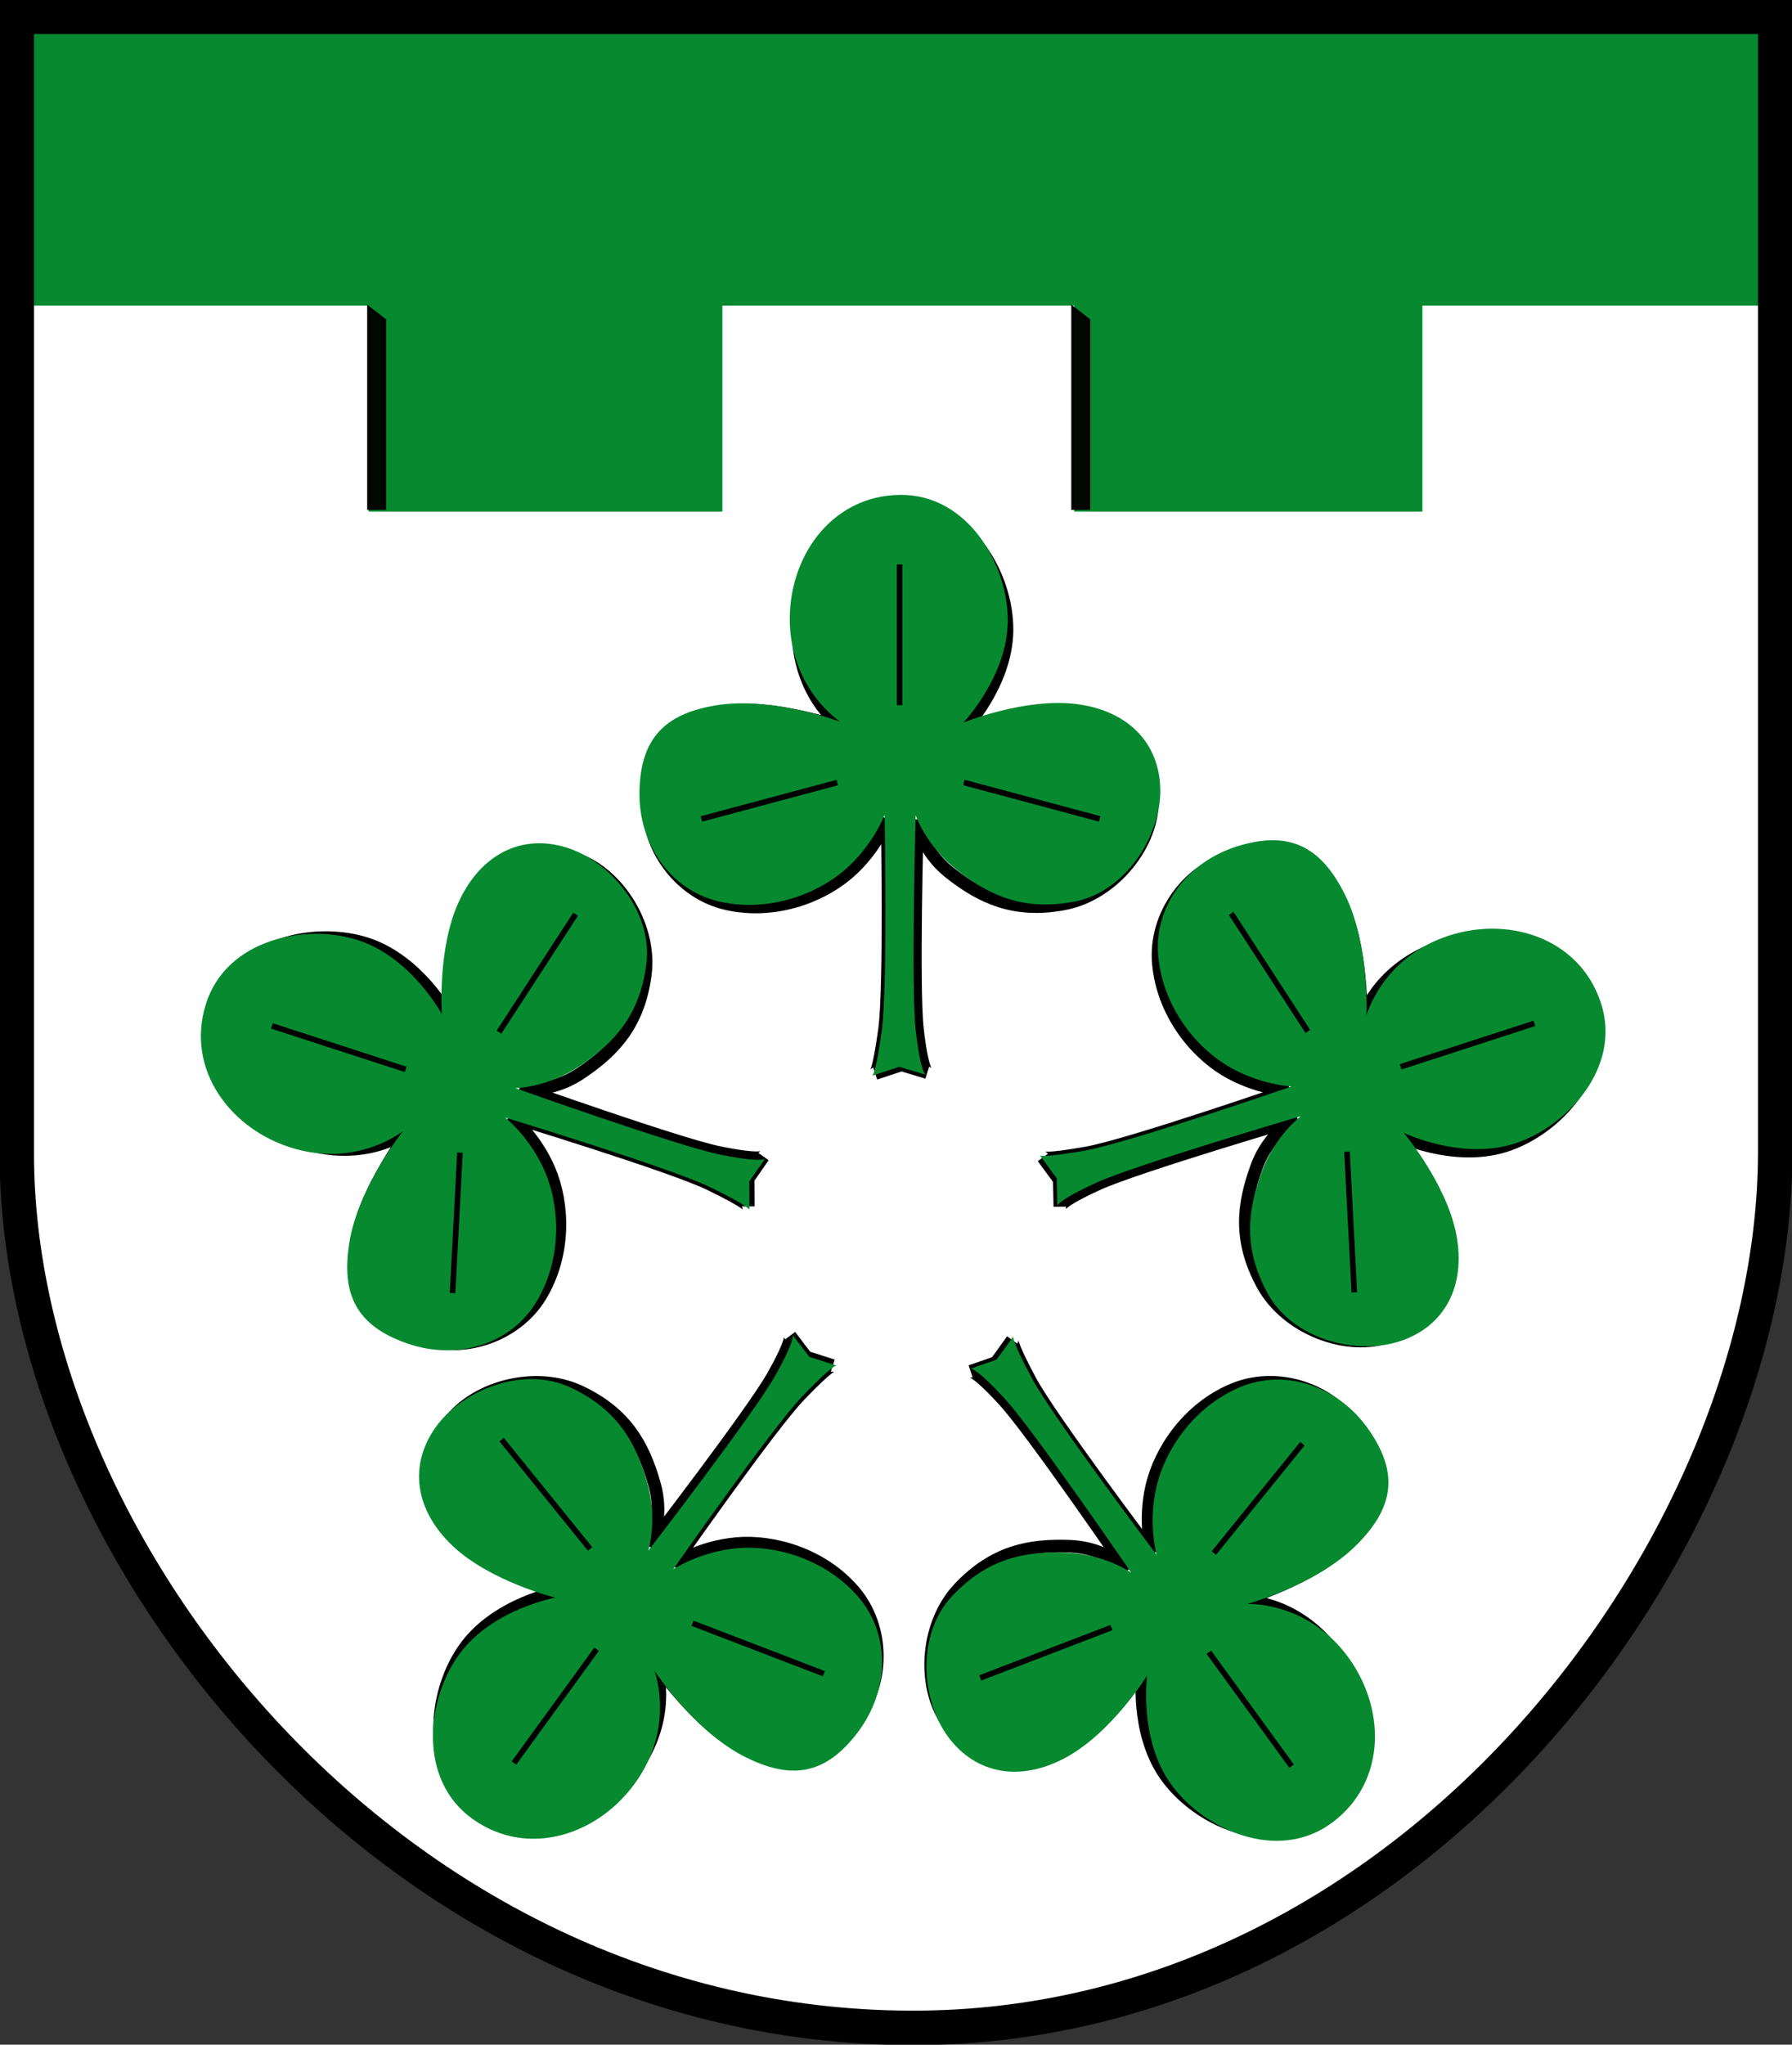
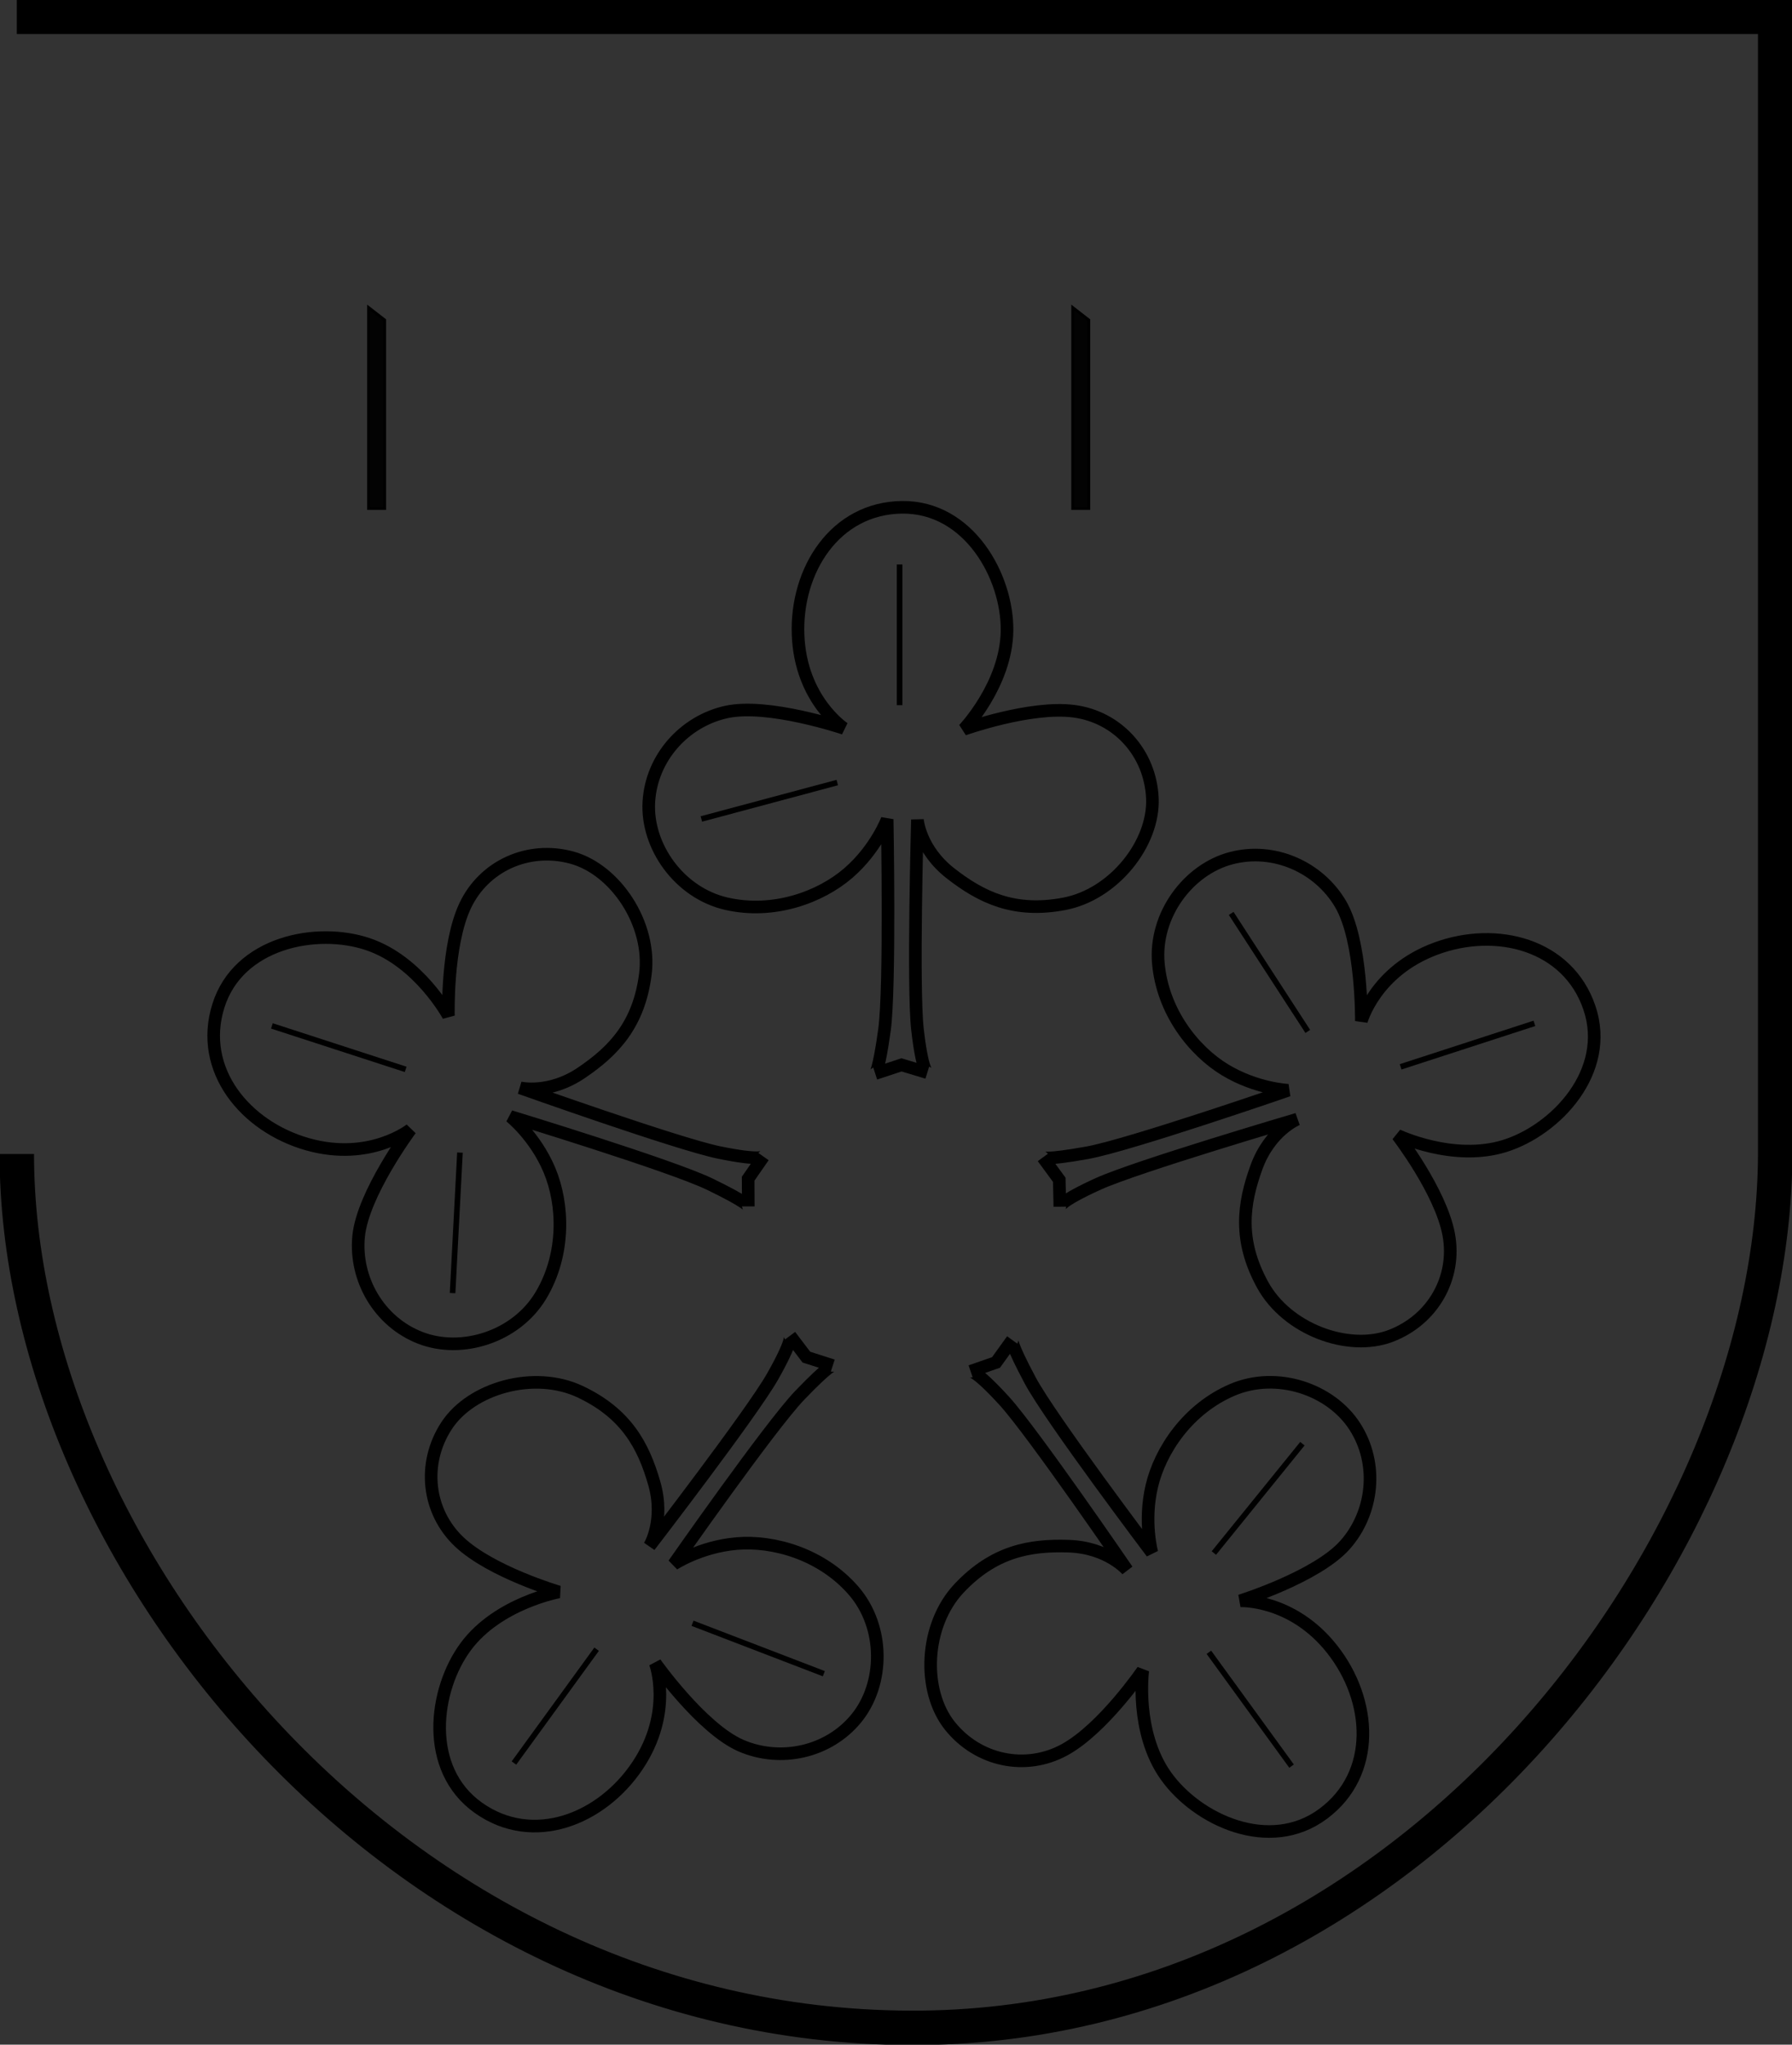
<svg xmlns="http://www.w3.org/2000/svg" xmlns:ns1="http://www.inkscape.org/namespaces/inkscape" xmlns:xlink="http://www.w3.org/1999/xlink" width="100%" height="100%" viewBox="0 0 640 730" version="1.1" id="svg2" ns1:version="0.48.4 r9939">
  <rect x="0" y="0" width="640" height="730" fill="#333333" stroke="none" />
-   <path d="m 6,6 628,0 0,406 C 633.53,551.18 504.15,724.7 325,724 140.5,723.29 6,553.44 6,412 z" style="fill:#fff;stroke:none;stroke-width:0;stroke-linecap:butt;stroke-linejoin:miter;stroke-miterlimit:4;stroke-opacity:1;stroke-dasharray:none" id="path10" />
-   <path d="m 3.924,4.993 2.05,104.137 125.666,0 0,73.54 126.35,0 0,-73.54 125.67,0 0,73.54 124.34,0 0,-73.54 125.68,0 0,-100.355 z" style="fill:#078930;fill-opacity:1;stroke:none" id="path12" />
  <path d="m 131.64,109.79 5.74,4.46 0,67.3 -5.74,0 z" style="fill:#000;fill-opacity:0.941;stroke:#000;stroke-width:1.014px;stroke-linecap:butt;stroke-linejoin:miter;stroke-opacity:1" id="path14" />
  <path d="m 383.11,109.79 5.74,4.46 0,67.3 -5.74,0 z" style="fill:#000;fill-opacity:0.941;stroke:#000;stroke-width:1.014px;stroke-linecap:butt;stroke-linejoin:miter;stroke-opacity:1" id="path20" />
  <g id="g18">
    <path d="m 322.14,181.12 c 23.9,-0.28 37.74,24.76 37.51,44.04 -0.24,19.28 -15.44,35.22 -15.44,35.22 0,0 23.72,-8.47 39.28,-6.46 15.57,2.01 27.29,14.81 28.07,30.94 0.77,16.13 -13.68,34.47 -31.51,37.84 -17.82,3.37 -29.54,-2.28 -40.56,-10.88 -11.03,-8.6 -11.84,-19.19 -11.84,-19.19 0,0 -1.66,59.68 0,74.71 1.69,15.03 3.51,15.61 3.51,15.61 l -9.19,-2.77 -9.39,3.1 c 0,0 1.21,-0.39 3.3,-15.55 2.08,-15.17 0.97,-75.22 0.97,-75.22 0,0 -3.96,10.62 -13.9,19.21 -9.95,8.59 -26.69,14.79 -43.55,10.92 -16.86,-3.88 -28.58,-20.54 -27.67,-36.31 0.89,-15.75 12.65,-28.79 27.62,-32.12 14.95,-3.32 42.09,5.85 42.09,5.85 0,0 -15.51,-10.2 -16.41,-33.32 -0.91,-23.13 13.2,-45.34 37.09,-45.62 z" style="fill:none;stroke:#000;stroke-width:4.5;stroke-miterlimit:4;stroke-opacity:1;stroke-dasharray:none" id="path20" />
-     <path d="m 321.36,176.68 c 24.57,-0.29 38.81,25.4 38.56,45.18 -0.23,19.77 -15.87,36.12 -15.87,36.12 0,0 21.94,-8.95 40.4,-6.62 18.45,2.34 29.69,13.96 29.94,30.5 0.26,16.55 -12.4,36.6 -30.73,40.05 -18.33,3.46 -30.38,-2.34 -41.72,-11.15 -11.33,-8.83 -14.91,-19.69 -14.91,-19.69 0,0 -1.71,61.21 0,76.64 1.73,15.41 3.61,16.01 3.61,16.01 l -9.45,-2.84 -9.66,3.17 c 0,0 1.24,-0.39 3.38,-15.95 2.15,-15.55 1.01,-77.15 1.01,-77.15 0,0 -4.07,10.89 -14.29,19.7 -10.23,8.81 -27.45,15.18 -44.78,11.21 -17.35,-3.98 -28.85,-20.42 -28.47,-39.3 0.37,-18.88 8.95,-28.03 28.41,-30.9 19.46,-2.86 43.27,6 43.27,6 0,0 -17.03,-11.01 -17.96,-34.72 -0.92,-23.73 14.67,-45.97 39.24,-46.26 z" style="fill:#078930;fill-opacity:1;stroke:none" id="path22" />
    <path d="m 321.29,201.52 0,50.24 0,0" style="fill:none;stroke:#000;stroke-width:2;stroke-linecap:butt;stroke-linejoin:miter;stroke-miterlimit:4;stroke-opacity:1;stroke-dasharray:none" id="path24" />
    <path d="m 299.02,279.39 -48.53,13 0,0" style="fill:none;stroke:#000;stroke-width:2;stroke-linecap:butt;stroke-linejoin:miter;stroke-miterlimit:4;stroke-opacity:1;stroke-dasharray:none" id="path26" />
-     <path d="m 344.23,279.36 48.52,13.01 0,0" style="fill:none;stroke:#000;stroke-width:2;stroke-linecap:butt;stroke-linejoin:miter;stroke-miterlimit:4;stroke-opacity:1;stroke-dasharray:none" id="path28" />
  </g>
  <use xlink:href="#g18" height="1052.4" width="744.09" y="0" x="0" id="use30" transform="matrix(0.309,0.951,-0.951,0.309,640.37,-2.456)" />
  <use xlink:href="#use30" height="1052.4" width="744.09" y="0" x="0" id="use32" transform="matrix(0.309,0.951,-0.951,0.309,639.4,-3.497)" />
  <use xlink:href="#use32" height="1052.4" width="744.09" y="0" x="0" id="use34" transform="matrix(0.309,0.951,-0.951,0.309,640.67,-4.071)" />
  <use xlink:href="#use34" height="1052.4" width="744.09" y="0" x="0" id="use36" transform="matrix(0.309,0.951,-0.951,0.309,638.99,-2.781)" />
-   <path d="m 6,6 628,0 0,406 C 633.53,551.18 504.15,724.7 325,724 140.5,723.29 6,553.44 6,412 z" style="fill:none;fill-opacity:0;stroke:#000;stroke-width:12.3;stroke-linecap:butt;stroke-linejoin:miter;stroke-miterlimit:4;stroke-opacity:1;stroke-dasharray:none" id="path38" />
+   <path d="m 6,6 628,0 0,406 C 633.53,551.18 504.15,724.7 325,724 140.5,723.29 6,553.44 6,412 " style="fill:none;fill-opacity:0;stroke:#000;stroke-width:12.3;stroke-linecap:butt;stroke-linejoin:miter;stroke-miterlimit:4;stroke-opacity:1;stroke-dasharray:none" id="path38" />
</svg>